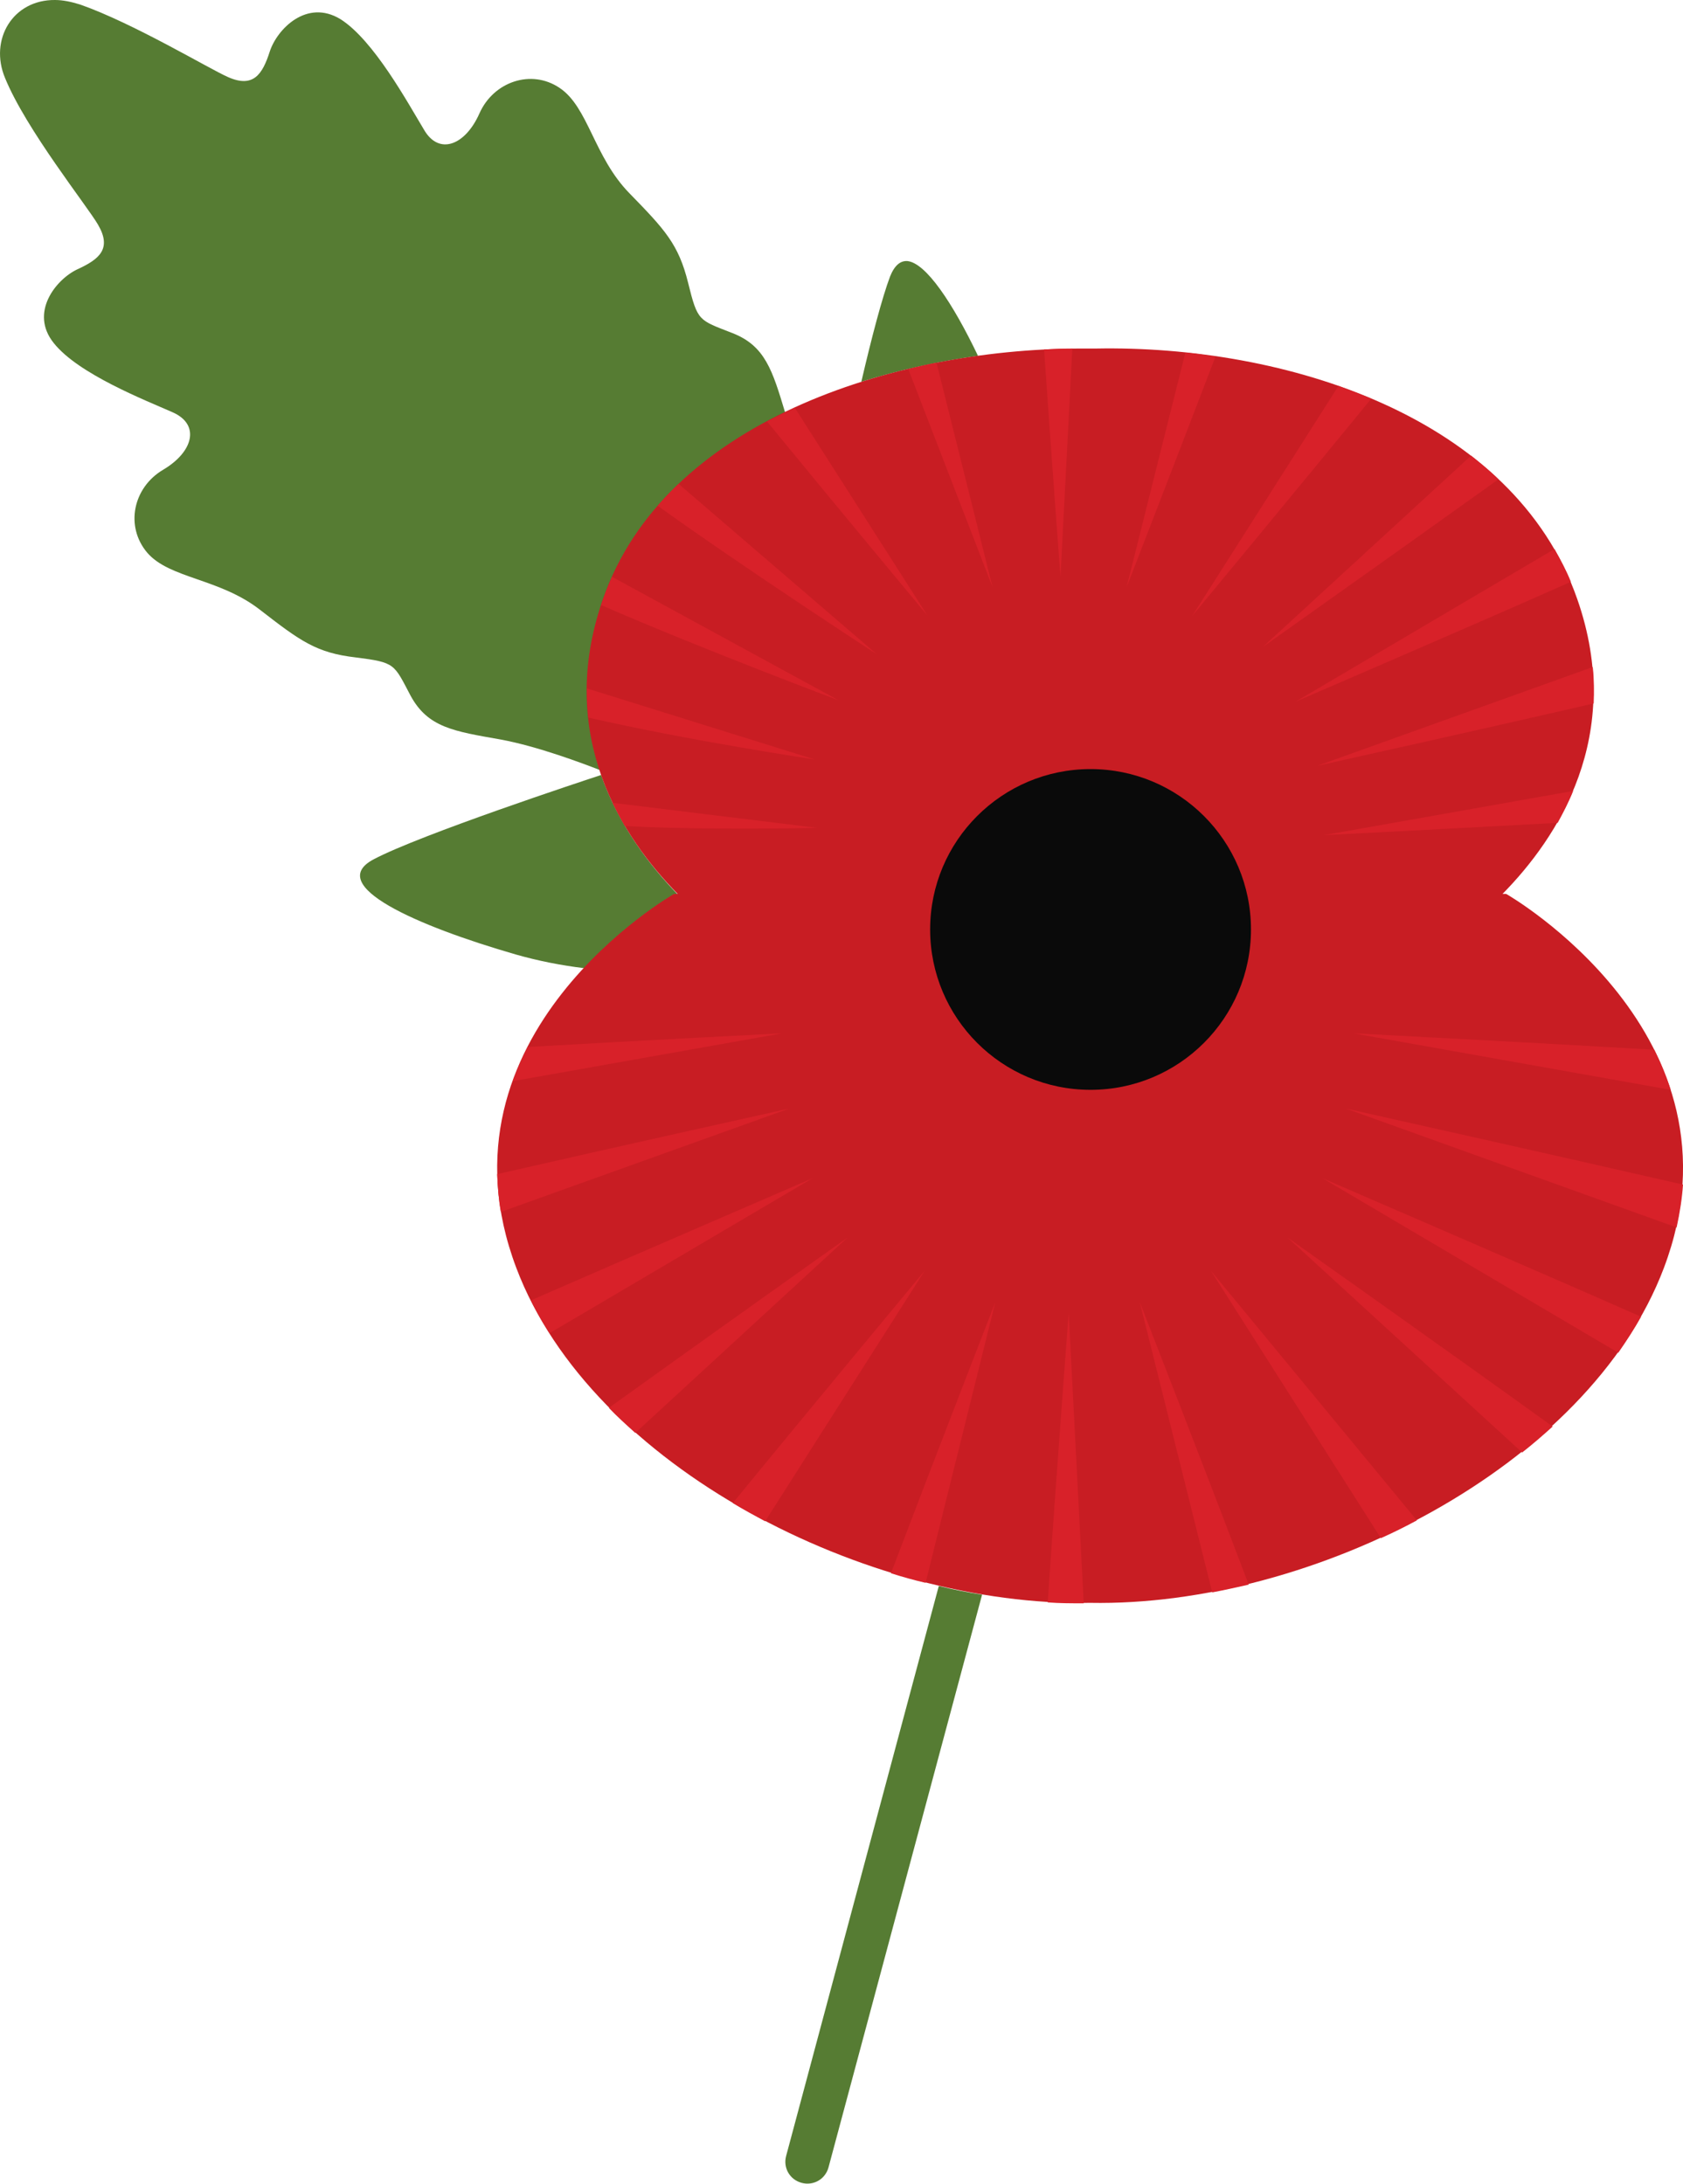
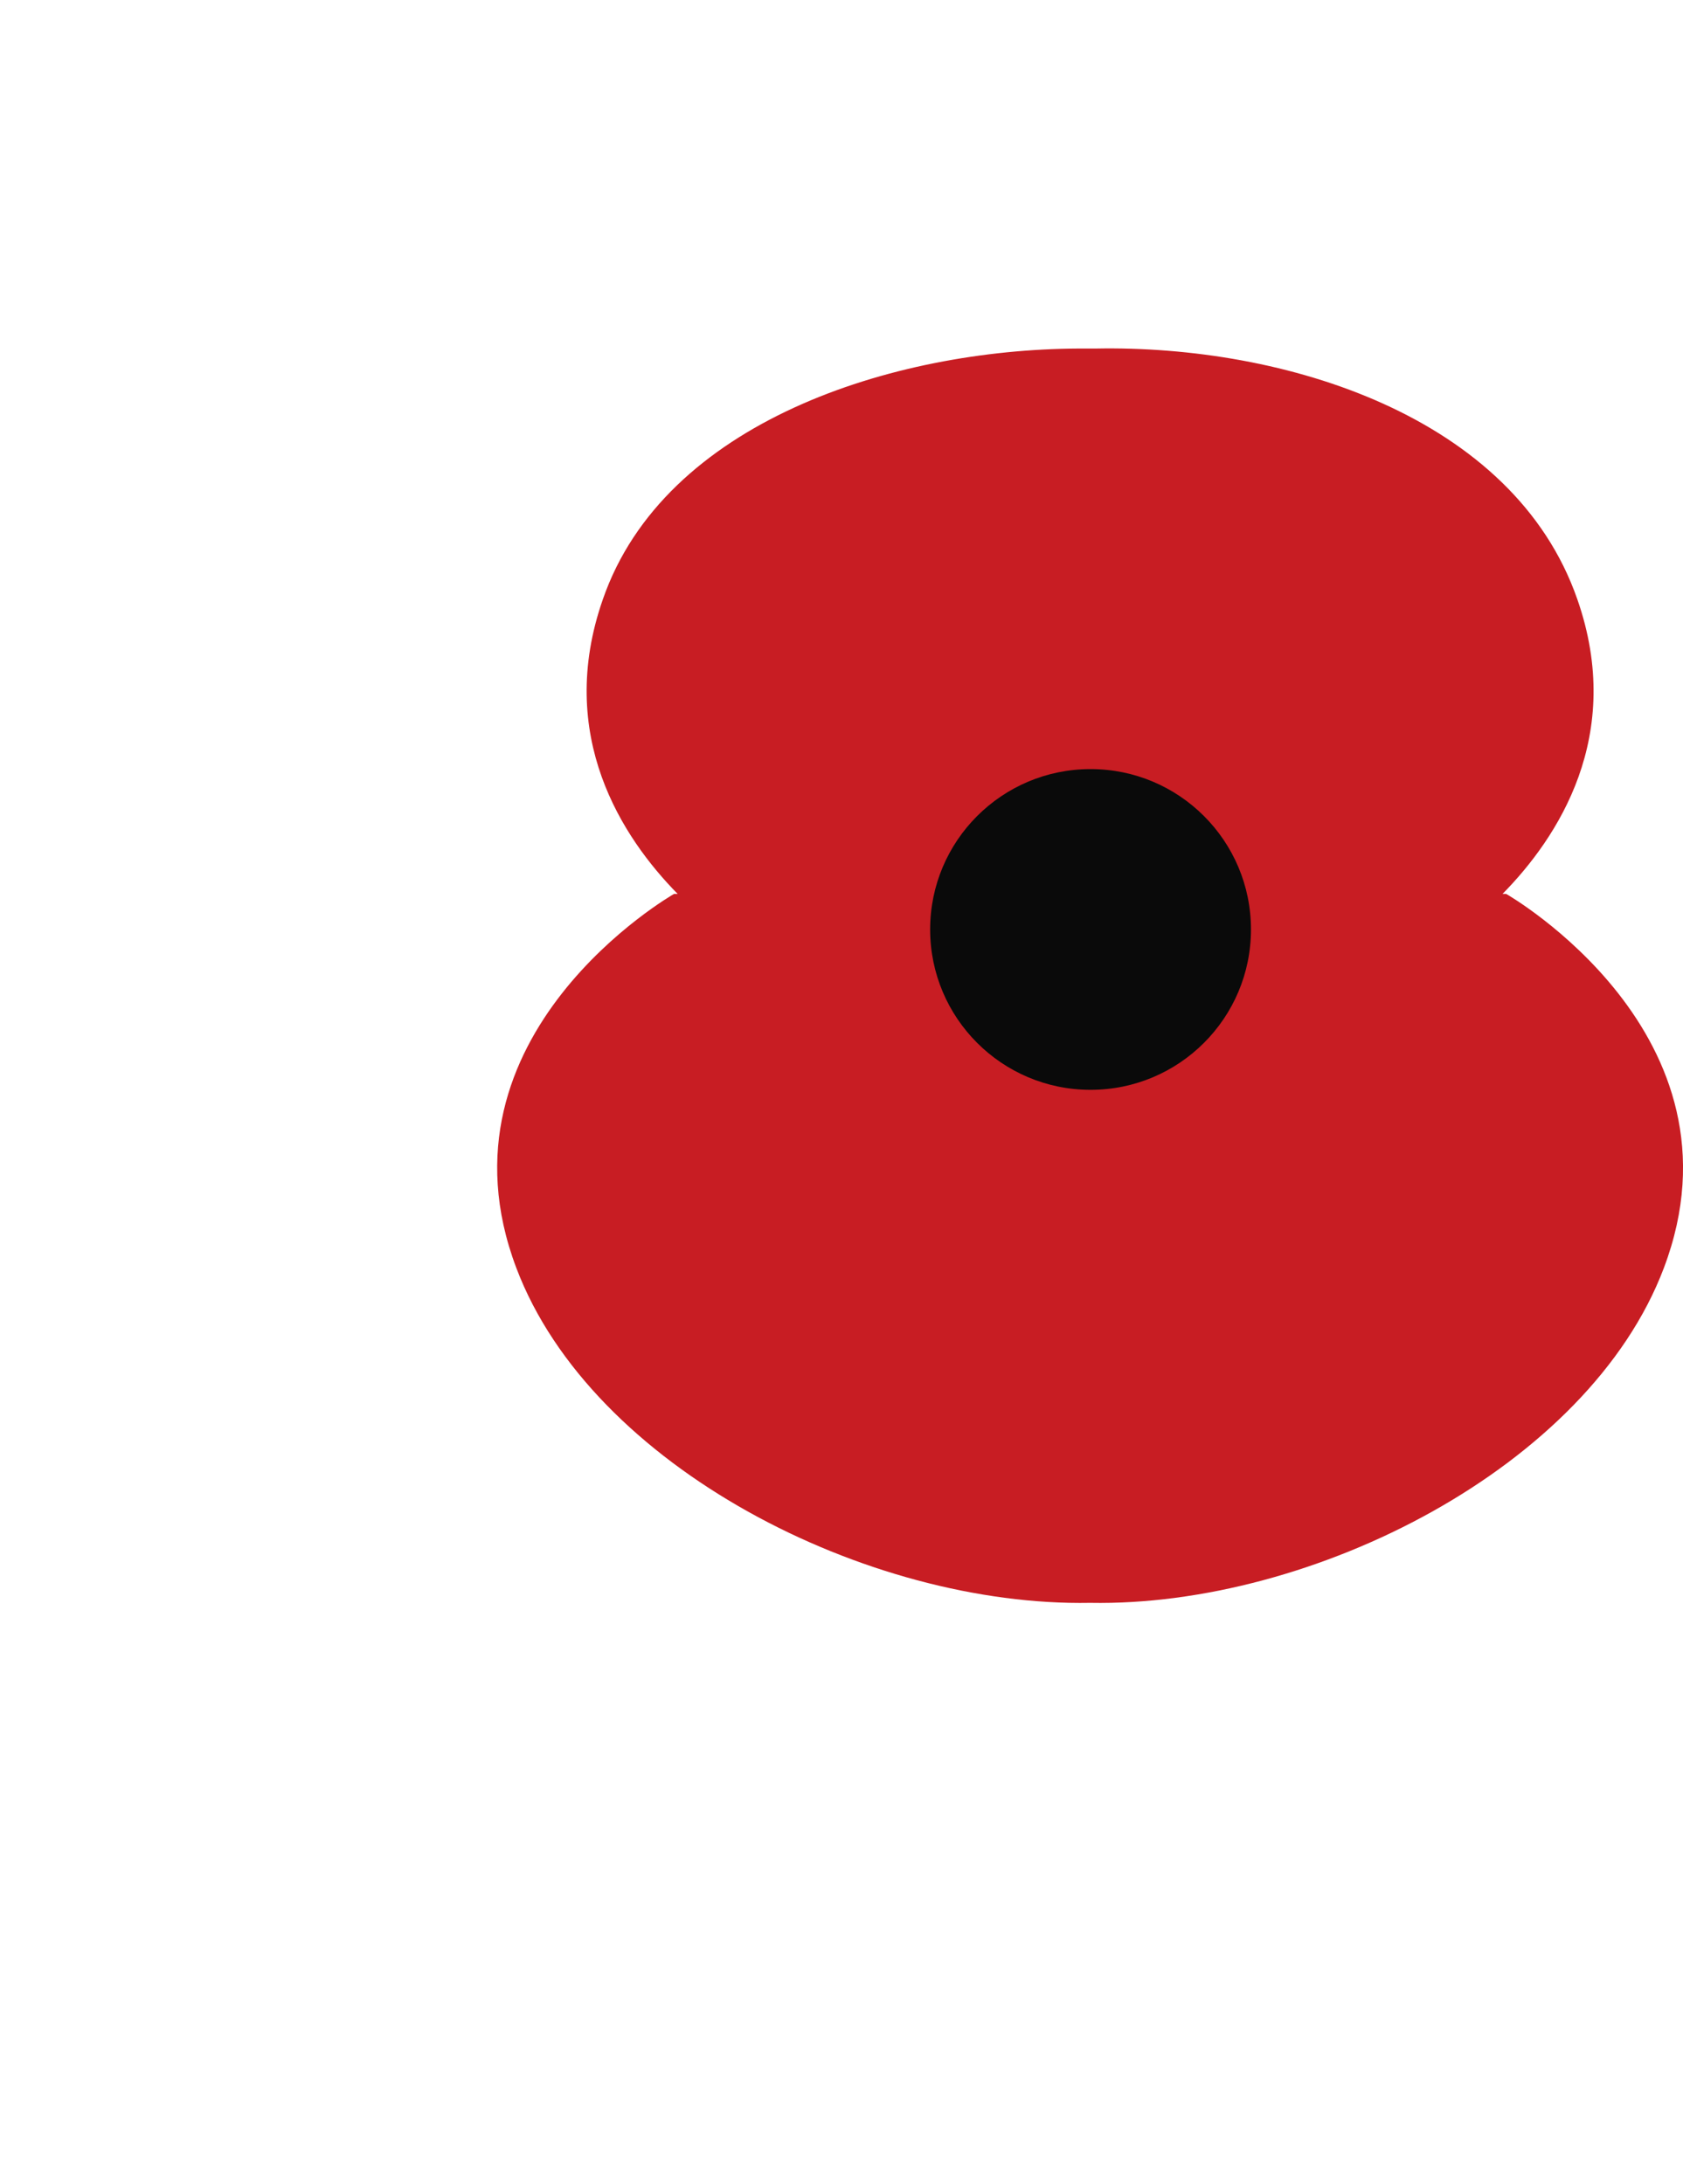
<svg xmlns="http://www.w3.org/2000/svg" enable-background="new 0 0 369.3 479.3" viewBox="0 0 369.3 479.3">
-   <path d="m12.1 0c-9.3-.1-14.5 8.7-11 17.1 4.6 11.3 18.1 28.2 20.4 32.2 3.1 5.3.3 7.6-4.5 9.8-4.7 2.2-10.6 9.5-5.2 16.2 5.4 6.8 20 12.5 26.1 15.2s4.5 8.7-2.1 12.6-8.4 12.4-3.5 18.2c4.9 5.7 15.8 5.6 24.7 12.5s12.4 9.5 21.1 10.5c8.7 1.1 8.3 1.4 12 8.4 3.8 7 9.5 7.8 19.7 9.6 8.2 1.5 18.2 5.3 21.8 6.7-3.4-10.6-4.2-23.1.8-37.4 6.5-18.7 21.5-32.1 39.9-41-2.8-9.3-4.4-14.7-11.6-17.5-7.4-2.9-7.6-2.5-9.7-11s-5.1-11.7-12.9-19.7-9-18.9-15.3-23.1c-6.2-4.2-14.5-1.4-17.6 5.6s-8.9 9.3-12.2 3.5c-3.5-5.8-11-19.6-18.3-24.2-7.4-4.5-13.9 2.2-15.5 7.1-1.6 5-3.6 8.1-9.2 5.6-4.1-1.8-20.7-11.8-32.4-15.9-1.9-.6-3.8-1-5.5-1zm187 57.3c-1.5-.1-2.8.9-3.8 3.4-1.7 4.5-4.1 13.6-6.3 23.1 8.3-2.6 17-4.5 25.6-5.7-5.5-11.5-11.4-20.4-15.5-20.8zm-67.2 112.8c-3.7 1.2-39.7 13.1-49.9 18.5-10.8 5.7 9.4 14.6 31.2 20.9 4.9 1.4 10 2.4 15 3 9.8-10.5 19.7-16.2 19.7-16.2h.8c-6.1-6.3-12.9-15.1-16.8-26.2zm74.1 178-33.5 125.1c-.7 2.6.8 5.2 3.4 5.9s5.2-.8 5.9-3.4l33.7-125.7c-3.2-.5-6.3-1.1-9.5-1.9z" fill="#567c33" />
  <path d="m236.6 76.5c-40.8.2-90.8 16.1-104.3 55-10.5 30 4.3 52.4 16.4 64.7-.3 0-.5 0-.8 0 0 0-54 30.8-34.6 82.1 16.5 43.7 77.1 74.4 125.9 73.5 48.8.9 109.4-29.8 125.9-73.5 19.4-51.3-34.6-82.1-34.6-82.1-.2 0-.5 0-.8 0 12.1-12.3 26.9-34.7 16.4-64.7-14-40.2-64.2-55.8-105.7-55-1.2 0-2.5 0-3.8 0z" fill="#c81d23" />
  <circle cx="239.3" cy="204" fill="#0a0a0a" r="35.2" />
-   <path d="m235.3 76.5c-2 0-4.1.1-6.2.2 1.6 23.3 3.6 49.9 3.6 49.9zm24.8.9-12.9 51.5s10.9-28.1 19.5-50.6c-2.2-.4-4.4-.7-6.6-.9zm-54.6 2.2c-2.1.4-4.1.9-6.2 1.4 8.5 22 18.5 47.9 18.5 47.9zm88.2 5.1-32.1 50.5s23.6-28.5 39.3-47.7c-2.4-1-4.8-1.9-7.2-2.8zm-119.3 4.8c-2.1 1-4.1 2-6.1 3 15.4 18.8 35.2 42.6 35.2 42.6zm148.4 10.5-45.7 42s31.6-22.4 51.7-36.8c-1.9-1.9-3.9-3.5-6-5.2zm-173.9 6.2c-1.6 1.5-3.1 3.1-4.6 4.8 19.5 14 48.1 32.6 48.1 32.6zm192.2 14.3-56.8 33.5s38.1-16.4 60.4-26.3c-1-2.5-2.3-4.9-3.6-7.2zm-206.8 6.1c-.7 1.6-1.4 3.3-2 5-.1.4-.3.8-.4 1.2 22 9.6 52.1 20.9 52.1 20.9zm215.2 19.8-60.5 21.7s36.5-8.1 60.7-13.7c.1-2.6.1-5.3-.2-8zm-220.7 4.7c0 2.2.1 4.4.3 6.4 22.3 5.1 49.7 9.2 49.7 9.2zm216.4 22.5-54.7 9.7s27.5-1.4 51.3-2.7c1.2-2.2 2.4-4.5 3.4-7zm-210.8 2.6c.9 1.8 1.8 3.5 2.7 5.1 19.1 1 42.2.4 42.2.4zm37.2 50.6s-30 1.5-55.8 3c-1.2 2.4-2.3 4.9-3.3 7.5zm125.4 0 69.6 12.4c-1-3.1-2.2-6-3.6-8.8-27.1-1.6-66-3.6-66-3.6zm-123.8 16.5s-37.9 8.4-64.1 14.4c.1 2.7.3 5.5.8 8.3zm122.1 0 72.6 26.1c.7-3.2 1.2-6.4 1.4-9.4-25.2-5.8-74-16.7-74-16.7zm-117 15.3s-37.3 16.1-61.8 26.8c1.2 2.5 2.6 4.9 4.1 7.2zm111.9 0 64.9 38.3c1.8-2.6 3.5-5.2 5-7.9-23.1-10.2-69.9-30.4-69.9-30.4zm-104.2 13s-30.7 21.8-52.4 37.4c1.8 1.9 3.8 3.7 5.8 5.5zm96.5 0 51.5 47.2c2.3-1.8 4.6-3.8 6.7-5.7-21.6-15.6-58.2-41.5-58.2-41.5zm-79.6 7.3s-25.1 30.2-42.1 51c2.3 1.4 4.7 2.7 7.1 4zm62.8 0 37.3 58.7c2.7-1.2 5.3-2.5 7.9-3.9-16.9-20.5-45.2-54.8-45.2-54.8zm-47.3 6.9s-13.4 34.5-22.9 59.5c2.5.8 5 1.5 7.6 2.1zm31.7 0 15.9 63.7c2.7-.5 5.3-1.1 8-1.7-9.5-25.1-23.9-62-23.9-62zm-15.6 2.3s-2.8 36.9-4.6 63.6c2.6.2 5.3.2 7.9.2z" fill="#d82129" />
</svg>